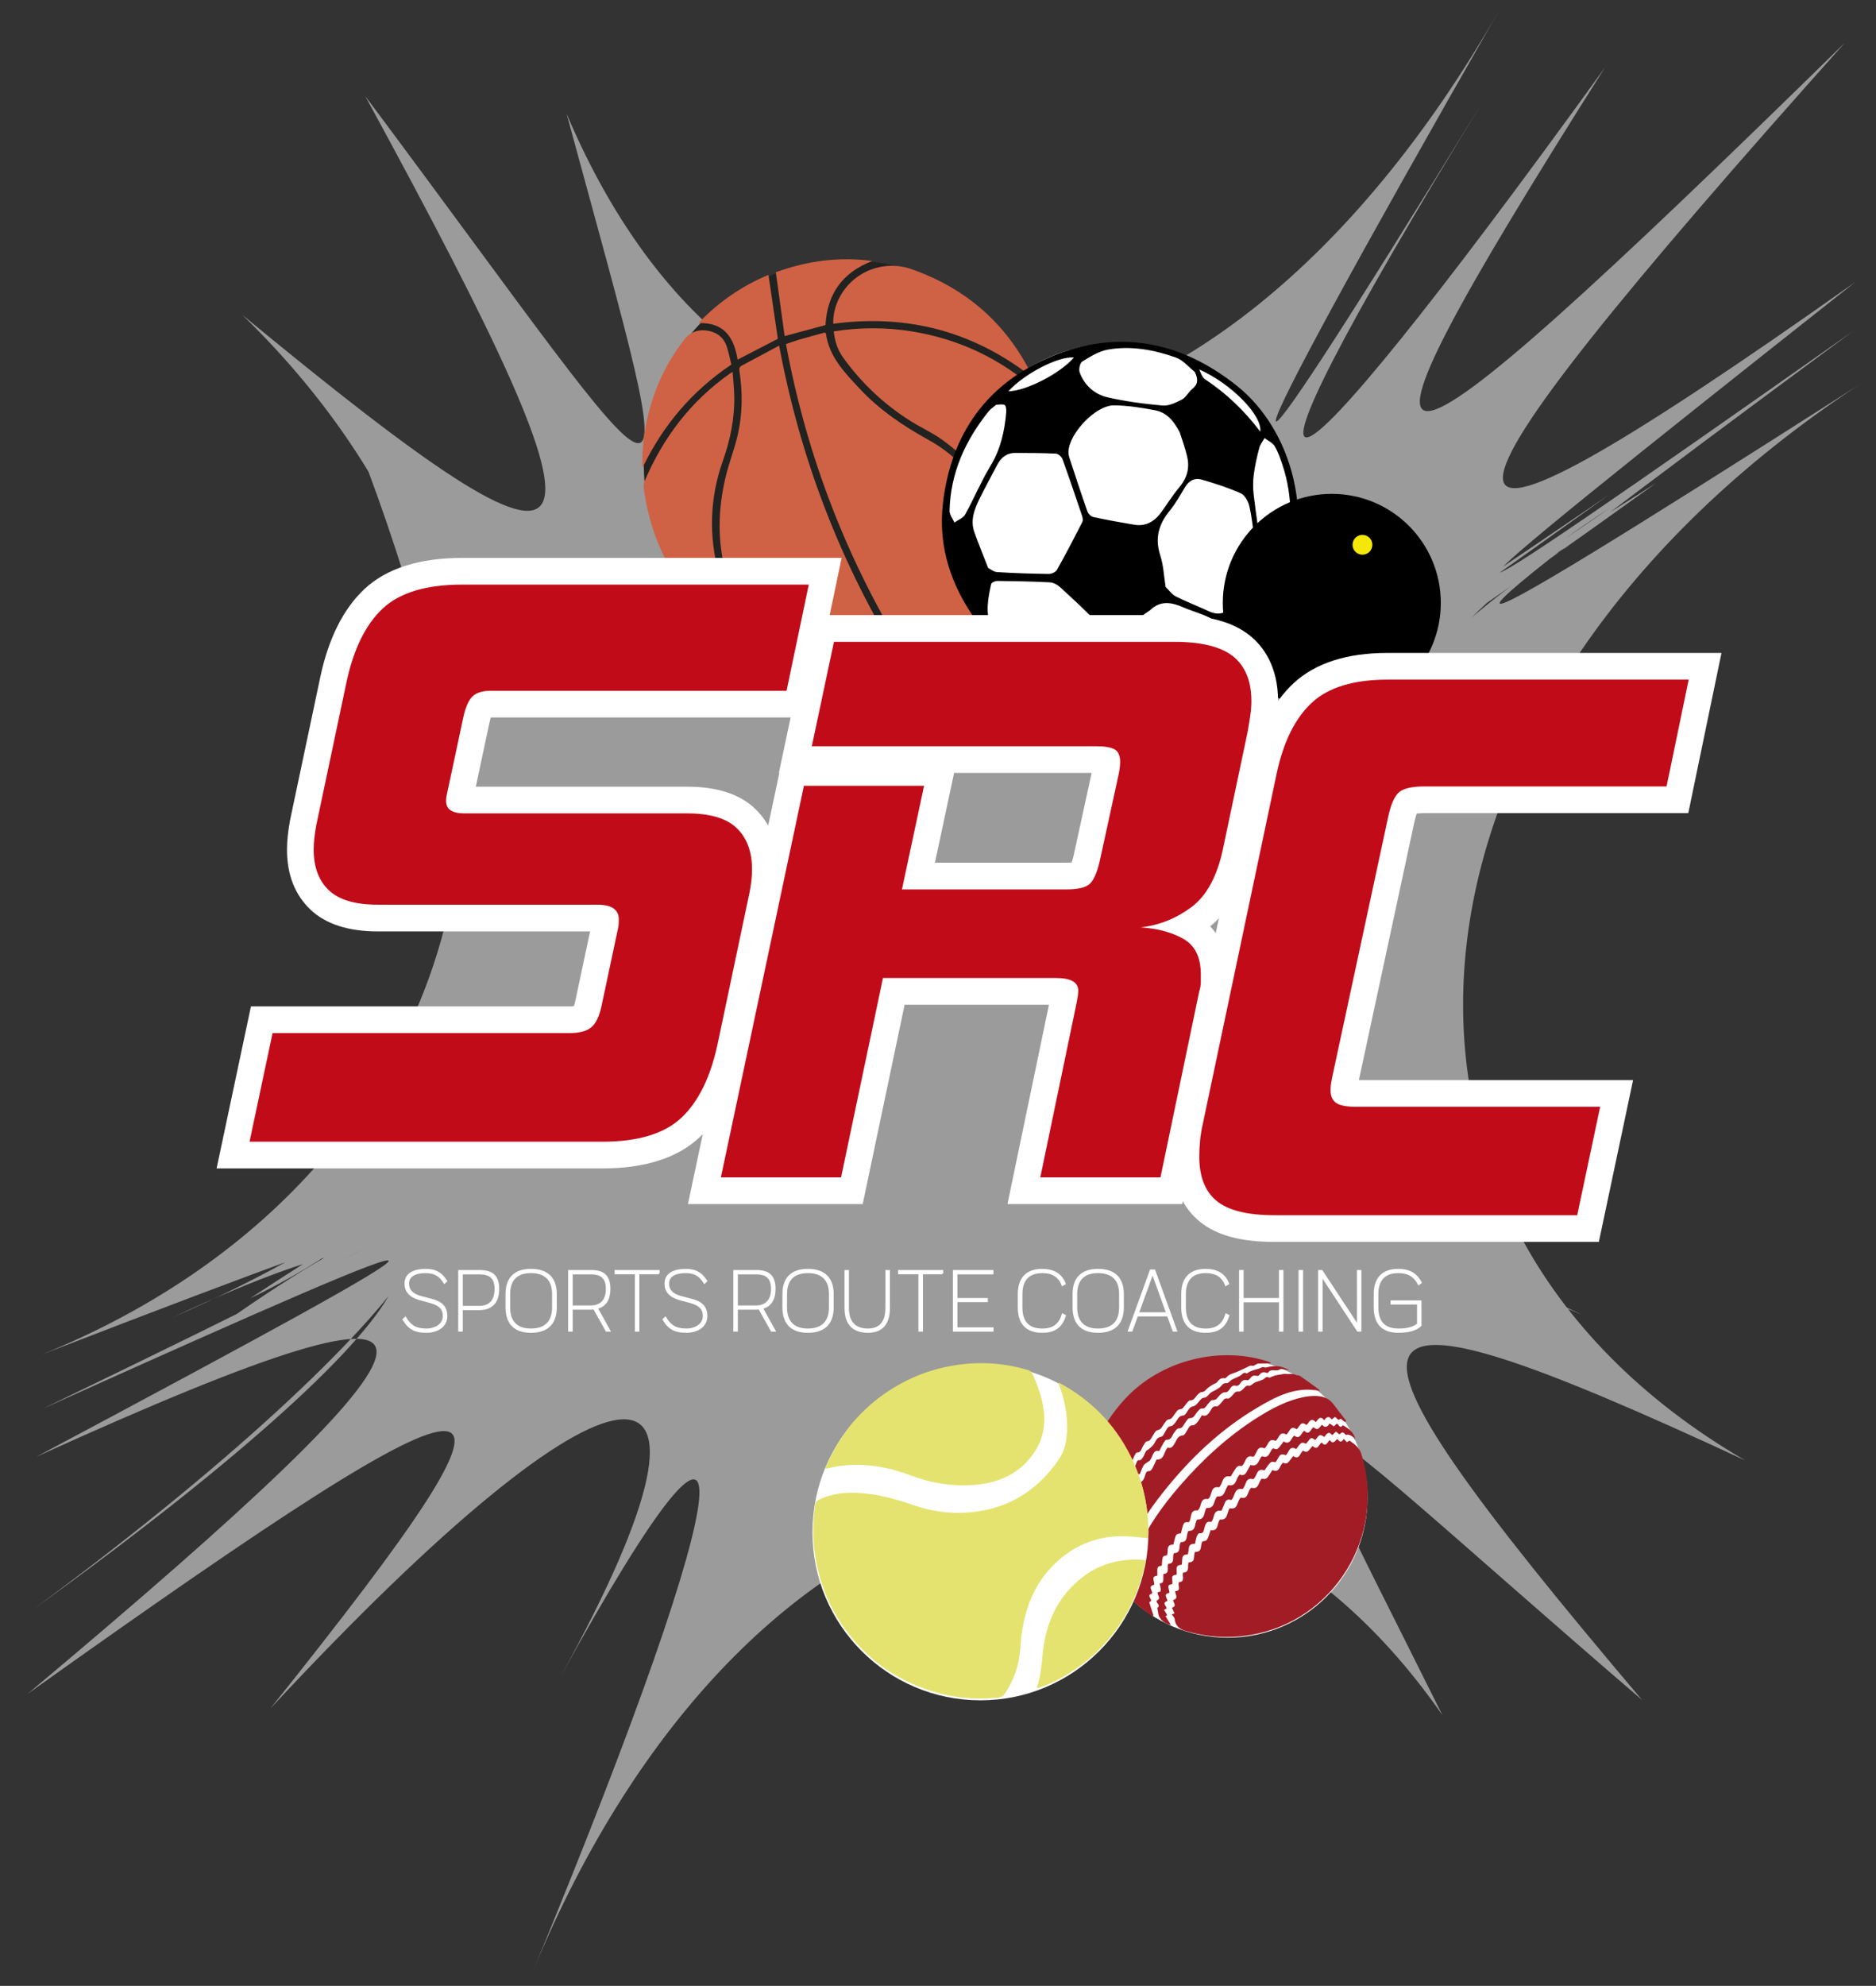
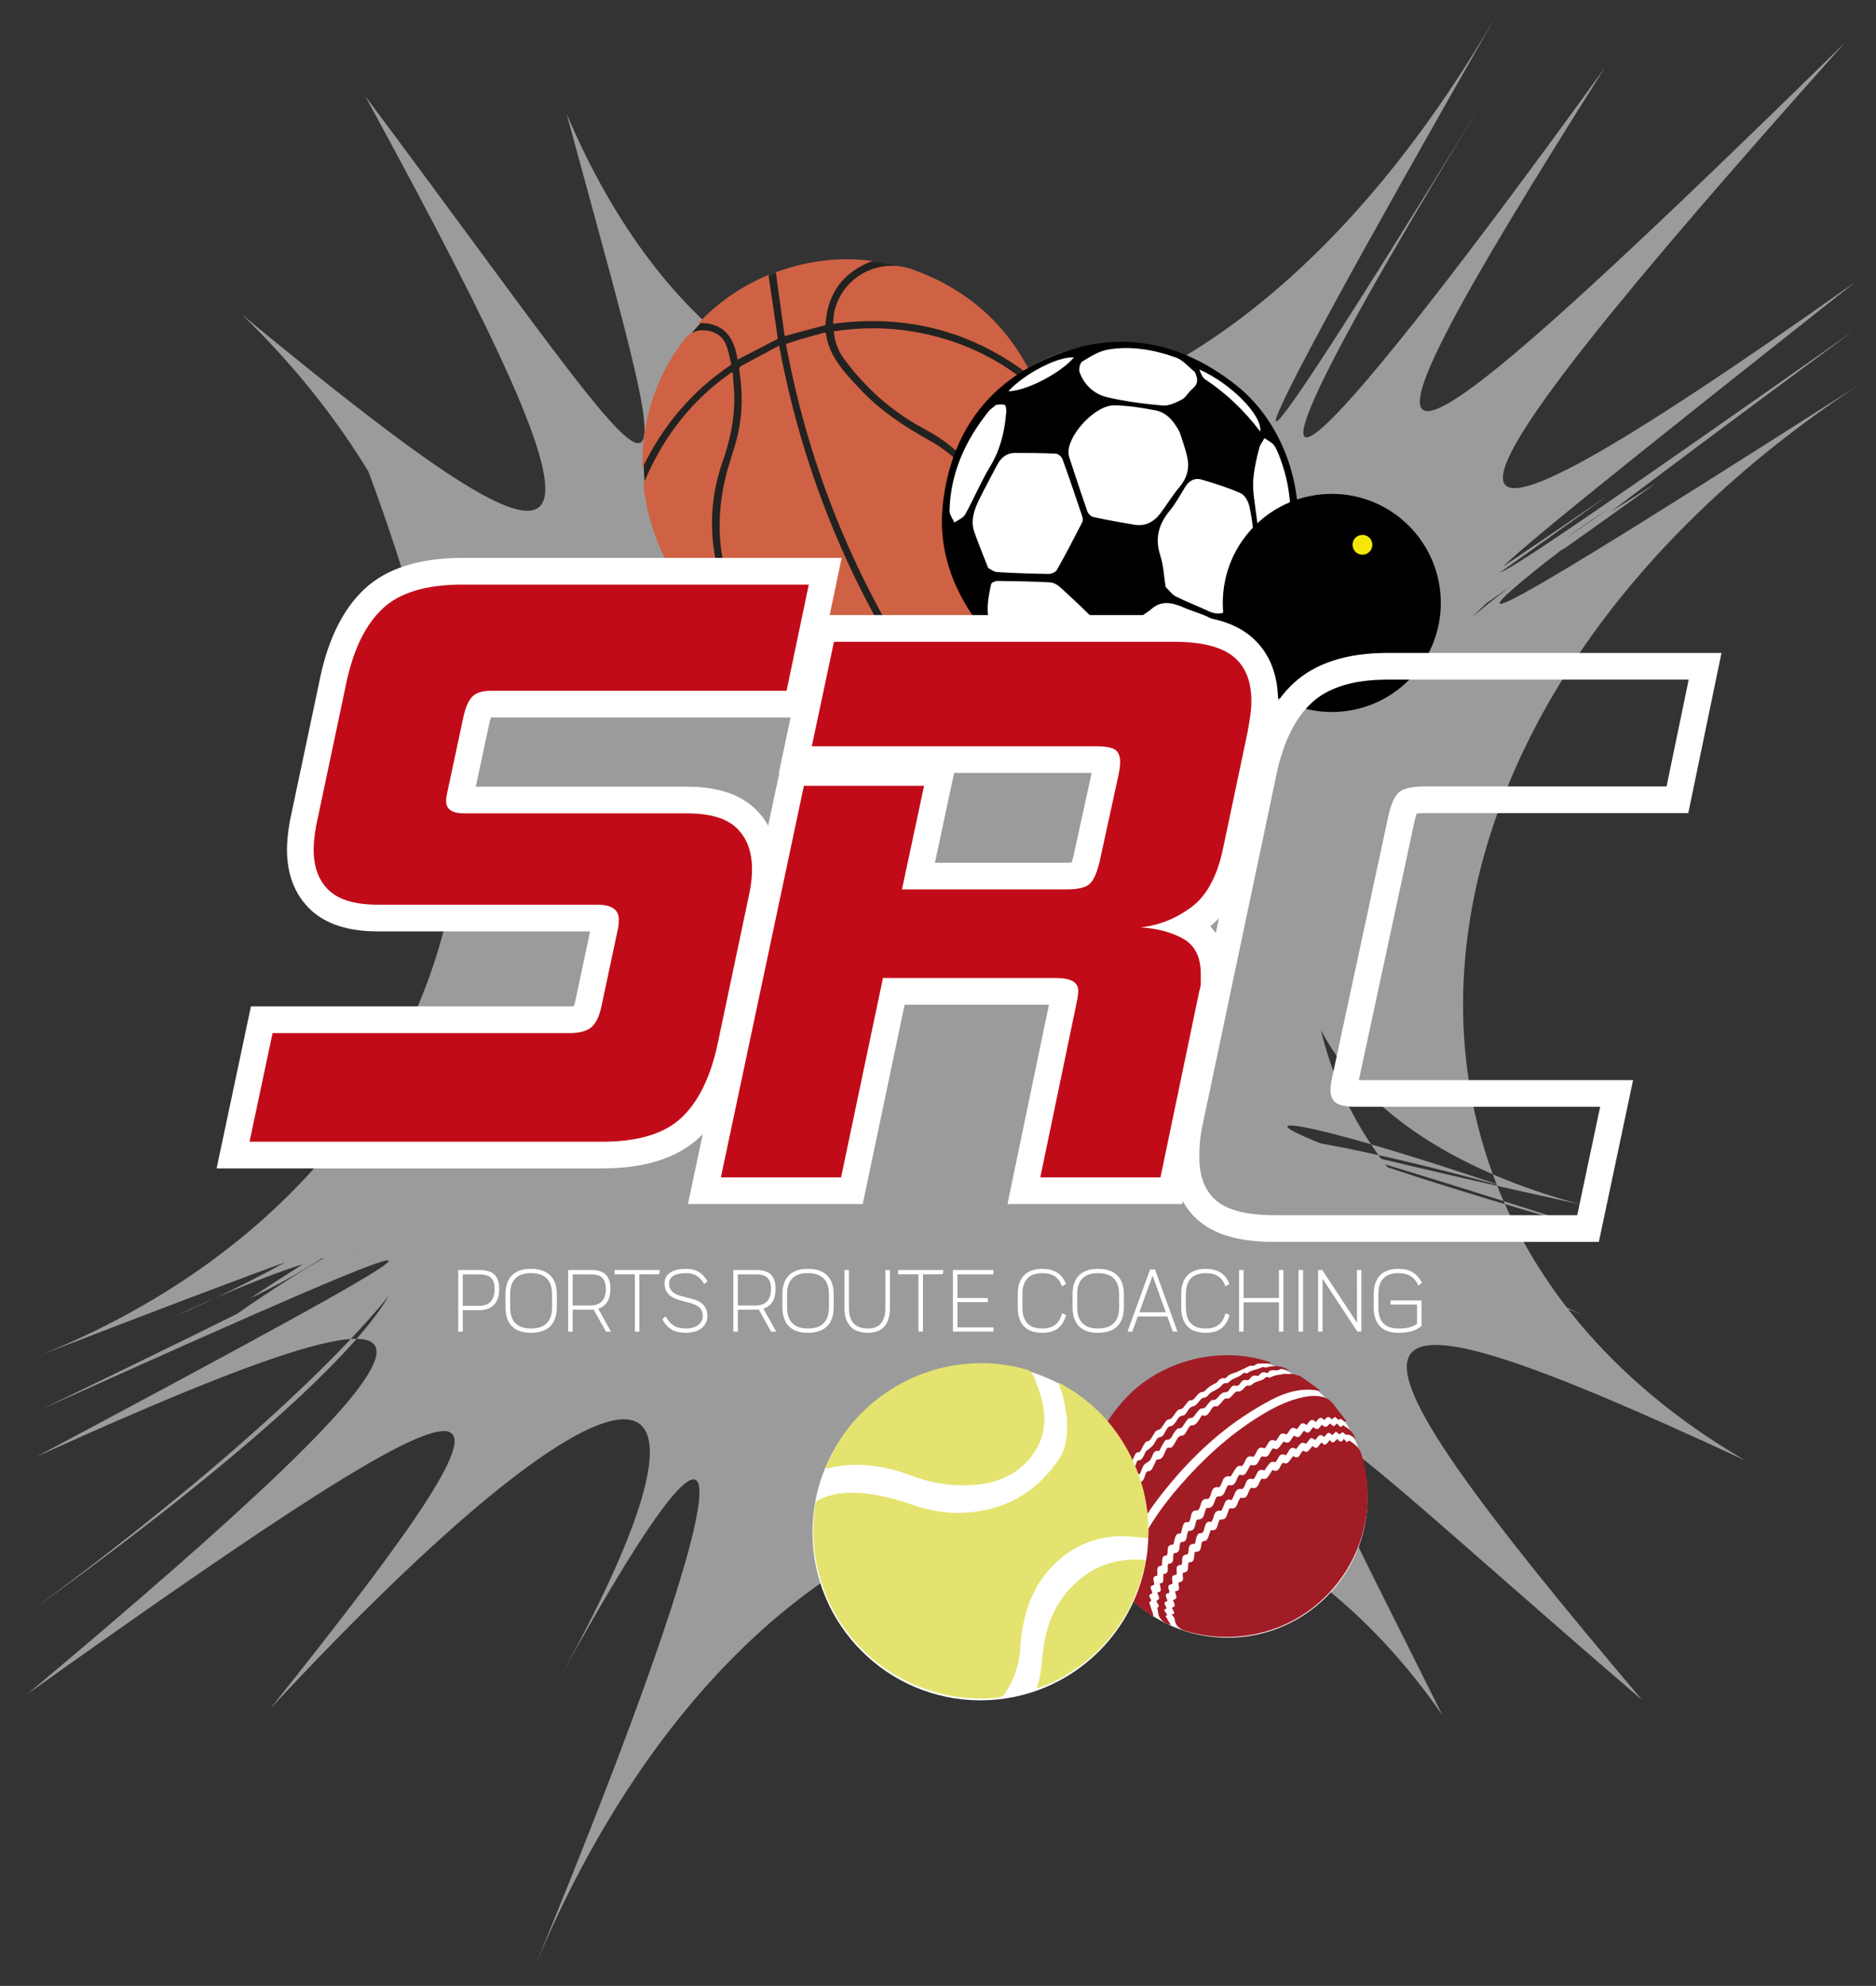
<svg xmlns="http://www.w3.org/2000/svg" version="1.1" id="Layer_1" x="0px" y="0px" width="536.158px" height="567.231px" viewBox="0 0 536.158 567.231" enable-background="new 0 0 536.158 567.231" xml:space="preserve">
  <rect x="0" y="0" width="536.158" height="567.231" fill="#333333" stroke="none" />
  <g>
    <path fill="#9B9B9B" d="M530.285,80.519c-137.432,97.162-130.225,73.979-2.999-68.333   c-141.501,138.518-152.52,139.664-68.621,7.128c-98.785,136.721-115.623,141.456-34.969,9.835   c-80.654,131.621-78.383,119.047,4.717-26.115c-83.1,145.162-211.406,159.343-266.482,29.452   c35.913,132.009,36.117,120.341-57.57-5.077c76.167,139.625,70.527,149.662-35.103,62.531   c103.129,100.1,75.512,243.09-57.358,296.98c132.272-51.072,133.07-48.676,0.3,15.455c132.658-59.679,131.621-57.391-1.792,13.709   c134.522-61.067,125.419-39.432-2.529,67.742c141.954-101.104,153.093-100.435,69.383,4.187   c98.979-106.309,138.927-110.724,82.971-9.169c55.956-101.555,52.16-61.062-7.885,84.101   c60.045-145.162,185.173-180.342,259.88-73.066c-56.019-112.532-55.276-100.801,57.073-4.316   c-96.252-113.592-91.517-124.577,29.482-68.432c-119.588-69.555-103.991-217.434,32.394-307.134   c-136.027,86.78-137.002,84.505-1.549-15.44C393.925,190.02,394.758,187.557,530.285,80.519z M448.218,155.935   c-105.742,68.729-104.073,159.279,3.468,188.066c-108.086-23.651-104.101-27.694,2.6,6.934   c-110.117-31.118-111.064-41.375-24.846-12.135c-96.006-26.09-107.171-15.706-23.19,21.567   c-83.98-37.273-193.416-105.018-227.288-140.699c28.183,36.311-26.304,111.893-129.559,156.589   c98.836-46.324,82.323-4.568-39.526,83.139c121.281-89.417,147.743-146.269,57.827-84.127c91.632-44.257,93.254-63.393,3.772-4.427   c89.605-42.705,110.502-136.297,43.402-194.384c68.063,53.12,62.763,32.523-14.85-55.35   c27.676,68.587,64.205,201.048-7.425,234.899c78.65-35.012,127.247-25.395,100.931,19.977   c26.316-45.371,150.818-45.594,258.58-0.465c-102.213-46.689-106.271-156.452,7.738-230.252   c-109.527,74.71-97.498,72.378,13.451-7.284c-122.307,77.296-138.213,92.577-13.5,3.375   C348.59,217.111,314.518,236.347,448.218,155.935z" />
  </g>
  <g>
    <path fill-rule="evenodd" clip-rule="evenodd" fill="#222220" d="M267.389,80.003c29.087,13.838,41.446,48.634,27.608,77.719   c-13.838,29.088-48.635,41.445-77.719,27.607c-29.086-13.838-41.445-48.634-27.608-77.72   C203.51,78.524,238.306,66.164,267.389,80.003z" />
    <g>
      <path fill-rule="evenodd" clip-rule="evenodd" fill="#CF6244" d="M259.542,188.281c-17.308-27.808-28.951-57.739-34.91-90.011    c1.263-0.428,2.441-0.874,3.651-1.225c2.504-0.726,5.025-1.401,7.436-2.069c0.21,0.187,0.318,0.235,0.328,0.296    c0.915,6.663,5.38,11.179,9.653,15.762c5.675,6.08,12.471,10.646,19.734,14.653c8.197,4.52,14.058,11.287,17.746,19.905    c3.462,8.083,4.321,16.449,2.564,25.067c-0.133,0.651-0.42,1.356-0.854,1.845C278.8,179.336,268.473,185.759,259.542,188.281z" />
      <path fill-rule="evenodd" clip-rule="evenodd" fill="#CF6244" d="M257.54,188.941c-5.727,1.575-11.367,2.238-17.104,2.101    c-6.05-0.146-11.934-1.263-17.653-3.22c-0.514-0.175-1.047-0.475-1.421-0.862c-13.902-14.446-18.654-31.426-13.926-50.946    c0.973-4.009,2.519-7.885,3.432-11.907c1.363-5.995,1.394-12.087,0.456-18.168c-0.118-0.756,0.032-1.179,0.724-1.543    c3.461-1.822,6.897-3.688,10.625-5.687C228.725,131.138,240.267,161.071,257.54,188.941z" />
      <path fill-rule="evenodd" clip-rule="evenodd" fill="#CF6244" d="M238.278,94.643c7.557-1.173,14.965-1.186,22.37,0.019    c13.502,2.201,25.386,7.824,35.6,16.932c0.583,0.518,1.068,1.276,1.315,2.017c4.142,12.329,4.254,24.697,0.22,37.078    c-2.111,6.48-5.89,13.558-9.368,17.527c-0.008-0.371-0.039-0.65-0.016-0.922c1.441-17.482-4.908-31.424-19.124-41.681    c-2.741-1.979-5.881-3.396-8.767-5.185c-7.716-4.784-14.205-10.907-19.518-18.256C239.407,99.983,238.582,97.467,238.278,94.643z" />
      <path fill-rule="evenodd" clip-rule="evenodd" fill="#CF6244" d="M216.246,185.383c-3.156-2.037-6.472-3.865-9.44-6.143    c-13.122-10.072-20.652-23.421-22.815-39.802c-0.083-0.617-0.049-1.335,0.187-1.895c5.311-12.558,13.287-23.015,24.5-30.896    c0.143-0.098,0.295-0.181,0.7-0.427c0.173,2.415,0.433,4.672,0.477,6.938c0.122,6.389-1.159,12.528-3.283,18.54    c-3.719,10.528-4.029,21.222-1.181,32c2.045,7.74,5.684,14.671,10.814,20.817c0.127,0.148,0.221,0.324,0.329,0.487    C216.438,185.131,216.343,185.258,216.246,185.383z" />
      <path fill-rule="evenodd" clip-rule="evenodd" fill="#CF6244" d="M295.085,107.81c-16.92-13.224-35.837-18.147-56.954-15.335    c-0.037-2.893,0.663-5.528,2.054-7.984c4.113-7.266,12.721-10.292,20.351-7.607c15.604,5.492,27.1,15.517,34.405,30.35    C294.993,107.34,295.002,107.468,295.085,107.81z" />
      <path fill-rule="evenodd" clip-rule="evenodd" fill="#CF6244" d="M209.024,104.13c-11.166,7.491-19.48,17.222-25.406,29.497    c-0.124-4.215,0.203-7.997,0.895-11.749c1.691-9.144,5.301-17.445,10.994-24.822c1.783-2.312,4.184-3.078,6.947-2.567    c2.688,0.496,4.553,2.122,5.354,4.777C208.283,100.847,208.613,102.469,209.024,104.13z" />
      <path fill-rule="evenodd" clip-rule="evenodd" fill="#CF6244" d="M235.921,92.851c-3.84,1.033-7.618,2.049-11.672,3.142    c-0.83-6.014-1.672-12.095-2.52-18.229c9.058-3.288,18.159-4.486,27.582-3.218C240.866,77.772,236.423,83.854,235.921,92.851z" />
      <path fill-rule="evenodd" clip-rule="evenodd" fill="#CF6244" d="M199.603,92.287c5.842-6.091,12.412-10.603,20.027-13.776    c0.909,6.188,1.802,12.28,2.678,18.257c-3.844,1.989-7.627,3.947-11.504,5.955C209.798,96.584,207.141,92.02,199.603,92.287z" />
    </g>
  </g>
  <g>
    <path fill-rule="evenodd" clip-rule="evenodd" fill="#FFFFFF" d="M276.547,172.562c-13.123-24.71-5.168-55.564,19.545-68.688   c24.71-13.123,55.384-3.729,68.507,20.981c13.125,24.713,3.729,55.385-20.981,68.507   C318.905,206.487,289.671,197.275,276.547,172.562z" />
    <path fill-rule="evenodd" clip-rule="evenodd" d="M340.559,195.297c-2.561,0.795-5.108,1.629-7.682,2.377   c-18.771,5.461-41.418-3.431-53.472-19.833c-7.479-10.181-11.409-21.561-9.901-34.239c2.356-19.808,12.656-34.226,31.17-41.845   c18.971-7.809,36.794-4.261,52.604,8.257c22.344,17.691,25.383,57.923-0.855,78.066c-1.318,1.014-2.646,2.018-3.971,3.025   C345.82,192.503,343.189,193.9,340.559,195.297z M337.164,123.477c-1.898-3.664-4.013-5.7-6.96-6.271   c-3.898-0.754-7.884-1.39-11.837-1.425c-5.16-0.045-12.743,7.914-12.99,13.12c-0.03,0.629,0.073,1.297,0.271,1.896   c1.674,5.105,3.347,10.212,5.131,15.281c0.232,0.661,1.004,1.453,1.655,1.592c3.891,0.838,7.81,1.553,11.734,2.208   c3.292,0.55,5.763-0.91,7.654-3.488c1.752-2.39,3.308-4.941,5.215-7.196c2.156-2.548,2.991-5.383,2.299-8.529   C338.723,127.878,337.692,125.185,337.164,123.477z M282.418,162.231c0.602,0.29,1.561,1.112,2.569,1.175   c4.903,0.306,9.817,0.466,14.729,0.53c0.794,0.01,1.979-0.506,2.34-1.142c2.534-4.503,4.925-9.087,7.276-13.688   c0.25-0.49,0.076-1.312-0.123-1.903c-1.806-5.37-3.618-10.738-5.555-16.063c-0.248-0.682-1.205-1.535-1.871-1.57   c-3.883-0.193-7.775-0.204-11.664-0.203c-2.505-0.001-4.102,1.413-5.201,3.555c-1.701,3.307-3.527,6.55-5.141,9.898   c-1.389,2.877-2.457,5.915-1.319,9.146C279.6,155.209,280.924,158.386,282.418,162.231z M333.136,167.652   c1.04,0.999,1.819,2.169,2.911,2.715c3.058,1.529,6.272,2.745,9.369,4.198c2.766,1.297,4.935,0.703,6.934-1.543   c4.818-5.417,7.299-11.552,6.205-18.889c-0.479-3.205-0.763-6.456-1.506-9.6c-0.32-1.364-1.299-3.13-2.452-3.642   c-3.614-1.602-7.417-2.827-11.224-3.924c-1.936-0.559-3.582,0.337-4.686,2.164c-1.388,2.298-2.697,4.688-4.391,6.749   c-3.164,3.849-4.285,7.857-2.693,12.764C332.533,161.509,332.651,164.634,333.136,167.652z M283.3,179.177   c4.111,5.542,9.249,9.971,15.548,13.006c4.043,1.949,8.188,3.52,12.811,3.069c1.514-0.146,3.055-0.306,3.281-2.287   c0.345-3.039,0.935-6.083,0.896-9.12c-0.02-1.813-0.549-4.064-1.71-5.337c-3.481-3.819-7.349-7.294-11.158-10.8   c-0.767-0.706-1.923-1.322-2.932-1.374c-4.985-0.259-9.981-0.349-14.976-0.403c-0.612-0.006-1.683,0.456-1.776,0.871   C282.377,170.877,281.545,174.99,283.3,179.177z M328.703,174.289c-1.718,1.105-3.311,2.538-5.177,3.261   c-6.342,2.449-6.737,7.717-6.628,13.27c0.084,4.187,0.91,5.121,5.025,5.933c0.815,0.16,1.662,0.23,2.491,0.232   c7.158,0.014,13.737-2.072,19.837-5.688c2.838-1.68,5.447-8.616,4.322-11.711c-0.451-1.239-1.631-2.516-2.814-3.119   c-2.387-1.22-5.044-1.892-7.512-2.968C334.881,172.032,331.676,171.382,328.703,174.289z M341.455,106.212   c-1.77-1.393-3.336-3.356-5.346-4.074c-6.259-2.232-12.819-3.435-19.446-2.289c-2.592,0.448-5.061,2.012-7.369,3.423   c-0.661,0.405-1.046,2.229-0.728,3.099c1.372,3.719,4.266,6.267,7.995,7.121c5.142,1.176,10.42,1.881,15.681,2.337   c1.803,0.155,3.842-0.823,5.547-1.713c1.161-0.608,1.83-2.094,2.899-2.958C342.454,109.733,342.478,108.313,341.455,106.212z    M360.933,161.932c1.367,0.455,2.83,1.4,4.144,1.227c0.993-0.132,2.412-1.592,2.589-2.638c1.567-9.311,1.917-18.619-1.144-27.748   c-0.617-1.843-1.257-3.729-2.249-5.375c-0.591-0.978-1.894-1.526-2.874-2.268c-0.521,0.952-1.258,1.848-1.521,2.867   c-0.651,2.509-1.231,5.055-1.561,7.622c-0.244,1.886-0.239,3.852-0.011,5.74c0.709,5.863,1.581,11.706,2.373,17.56   C360.791,159.724,360.819,160.54,360.933,161.932z M284.715,115.622c-0.874,0.738-1.621,1.188-2.133,1.825   c-6.685,8.316-10.946,17.617-11.205,28.442c-0.026,1.11,0.905,2.243,1.393,3.365c1.048-0.752,2.51-1.278,3.072-2.3   c2.515-4.54,4.506-9.382,7.193-13.809c2.897-4.774,4.075-9.905,4.537-15.312c0.062-0.732-0.036-1.958-0.441-2.151   C286.407,115.34,285.395,115.612,284.715,115.622z M288.196,111.753c5.118-0.047,14.935-5.192,18.735-9.645   C302.596,101.69,292.874,106.621,288.196,111.753z M360.188,123.287c0.596-4.732-8.429-13.76-17.419-17.758   c0.411,1.051,0.827,2.268,1.679,2.831C350.424,112.327,355.557,117.173,360.188,123.287z" />
  </g>
  <g>
-     <path fill="#FFFFFF" stroke="#FFFFFF" stroke-width="0.5" stroke-miterlimit="10" d="M115.294,376.875l0.567-0.516   c1.29,2.192,2.785,3.353,5.957,3.353c2.708,0,4.977-1.418,4.977-3.816c0-2.115-1.135-3.198-3.739-3.945l-3.095-0.825   c-2.836-0.825-4.1-2.296-4.1-4.513c0-2.889,2.708-3.946,5.776-3.946c2.424,0,4.307,0.671,5.931,3.224l-0.542,0.516   c-1.341-2.114-2.811-3.017-5.39-3.017c-3.172,0-4.977,1.135-4.977,3.224c0,1.959,1.187,3.12,3.533,3.79l3.172,0.825   c2.579,0.671,4.229,1.883,4.229,4.668c0,3.172-2.94,4.538-5.75,4.538C118.802,380.434,116.919,379.635,115.294,376.875z" />
    <path fill="#FFFFFF" stroke="#FFFFFF" stroke-width="0.5" stroke-miterlimit="10" d="M142.426,368.159   c0,3.61-1.728,5.802-5.441,5.802h-4.977v6.138h-0.799v-17.097h5.776C140.724,363.002,142.426,364.497,142.426,368.159z    M141.601,368.185c0-3.326-1.65-4.436-4.642-4.436h-4.951v9.49h4.951C139.951,373.239,141.601,371.485,141.601,368.185z" />
    <path fill="#FFFFFF" stroke="#FFFFFF" stroke-width="0.5" stroke-miterlimit="10" d="M144.725,373.394v-3.739   c0-5.338,3.25-6.988,7.014-6.988c3.842,0,7.143,1.65,7.143,6.988v3.739c0,5.416-3.301,7.04-7.143,7.04   C147.974,380.434,144.725,378.81,144.725,373.394z M158.031,373.394v-3.739c0-4.203-2.244-6.266-6.292-6.266   c-3.971,0-6.189,2.062-6.189,6.266v3.739c0,4.255,2.218,6.318,6.189,6.318C155.787,379.712,158.031,377.648,158.031,373.394z" />
    <path fill="#FFFFFF" stroke="#FFFFFF" stroke-width="0.5" stroke-miterlimit="10" d="M170.594,373.626l3.61,6.473h-0.877   l-3.533-6.318c-0.335,0.026-0.696,0.052-1.058,0.052h-5.312v6.267h-0.8v-17.097h6.344c3.559,0,5.235,1.495,5.235,5.157   C174.204,371.073,173.069,373.007,170.594,373.626z M168.736,373.136c2.992,0,4.668-1.728,4.668-4.951   c0-3.326-1.676-4.436-4.461-4.436h-5.519v9.387H168.736z" />
    <path fill="#FFFFFF" stroke="#FFFFFF" stroke-width="0.5" stroke-miterlimit="10" d="M188.287,363.724h-5.802v16.375h-0.8v-16.375   h-5.802v-0.722h12.403V363.724z" />
    <path fill="#FFFFFF" stroke="#FFFFFF" stroke-width="0.5" stroke-miterlimit="10" d="M189.606,376.875l0.567-0.516   c1.289,2.192,2.784,3.353,5.956,3.353c2.708,0,4.978-1.418,4.978-3.816c0-2.115-1.135-3.198-3.739-3.945l-3.095-0.825   c-2.837-0.825-4.1-2.296-4.1-4.513c0-2.889,2.707-3.946,5.776-3.946c2.424,0,4.306,0.671,5.931,3.224l-0.542,0.516   c-1.341-2.114-2.811-3.017-5.389-3.017c-3.172,0-4.978,1.135-4.978,3.224c0,1.959,1.187,3.12,3.533,3.79l3.172,0.825   c2.578,0.671,4.229,1.883,4.229,4.668c0,3.172-2.939,4.538-5.75,4.538C193.113,380.434,191.23,379.635,189.606,376.875z" />
    <path fill="#FFFFFF" stroke="#FFFFFF" stroke-width="0.5" stroke-miterlimit="10" d="M217.797,373.626l3.61,6.473h-0.877   l-3.533-6.318c-0.335,0.026-0.696,0.052-1.058,0.052h-5.312v6.267h-0.8v-17.097h6.344c3.559,0,5.235,1.495,5.235,5.157   C221.407,371.073,220.272,373.007,217.797,373.626z M215.939,373.136c2.992,0,4.668-1.728,4.668-4.951   c0-3.326-1.676-4.436-4.461-4.436h-5.519v9.387H215.939z" />
    <path fill="#FFFFFF" stroke="#FFFFFF" stroke-width="0.5" stroke-miterlimit="10" d="M223.86,373.394v-3.739   c0-5.338,3.249-6.988,7.015-6.988c3.842,0,7.143,1.65,7.143,6.988v3.739c0,5.416-3.301,7.04-7.143,7.04   C227.109,380.434,223.86,378.81,223.86,373.394z M237.167,373.394v-3.739c0-4.203-2.244-6.266-6.292-6.266   c-3.972,0-6.189,2.062-6.189,6.266v3.739c0,4.255,2.218,6.318,6.189,6.318C234.923,379.712,237.167,377.648,237.167,373.394z" />
    <path fill="#FFFFFF" stroke="#FFFFFF" stroke-width="0.5" stroke-miterlimit="10" d="M241.606,373.601v-10.599h0.773v10.599   c0,4.151,2.037,6.111,5.673,6.111c3.353,0,5.235-1.96,5.235-6.111v-10.599h0.799v10.599c0,5.261-2.759,6.833-6.034,6.833   C244.571,380.434,241.606,378.861,241.606,373.601z" />
    <path fill="#FFFFFF" stroke="#FFFFFF" stroke-width="0.5" stroke-miterlimit="10" d="M269.331,363.724h-5.802v16.375h-0.8v-16.375   h-5.802v-0.722h12.403V363.724z" />
    <path fill="#FFFFFF" stroke="#FFFFFF" stroke-width="0.5" stroke-miterlimit="10" d="M283.698,379.377v0.722h-11.114v-17.097   h11.088v0.747h-10.289v7.247h8.69v0.67h-8.69v7.711H283.698z" />
    <path fill="#FFFFFF" stroke="#FFFFFF" stroke-width="0.5" stroke-miterlimit="10" d="M297.86,380.434   c-3.661,0-6.73-1.624-6.73-7.04v-3.739c0-5.338,3.146-6.988,6.73-6.988c2.837,0,5.312,1.006,6.473,3.997l-0.696,0.387   c-0.902-2.449-2.785-3.661-5.75-3.661c-3.816,0-5.932,2.062-5.932,6.266v3.766c0,4.255,2.063,6.292,5.905,6.292   c3.301,0,5.003-1.496,5.854-4.281l0.671,0.336C303.302,379.325,301.007,380.434,297.86,380.434z" />
    <path fill="#FFFFFF" stroke="#FFFFFF" stroke-width="0.5" stroke-miterlimit="10" d="M306.786,373.394v-3.739   c0-5.338,3.249-6.988,7.015-6.988c3.842,0,7.143,1.65,7.143,6.988v3.739c0,5.416-3.301,7.04-7.143,7.04   C310.035,380.434,306.786,378.81,306.786,373.394z M320.093,373.394v-3.739c0-4.203-2.244-6.266-6.292-6.266   c-3.972,0-6.189,2.062-6.189,6.266v3.739c0,4.255,2.218,6.318,6.189,6.318C317.849,379.712,320.093,377.648,320.093,373.394z" />
    <path fill="#FFFFFF" stroke="#FFFFFF" stroke-width="0.5" stroke-miterlimit="10" d="M333.79,375.767h-8.794l-1.573,4.332h-0.825   l6.267-17.252h1.058l6.24,17.252h-0.8L333.79,375.767z M333.532,375.07l-4.126-11.45l-4.152,11.45H333.532z" />
    <path fill="#FFFFFF" stroke="#FFFFFF" stroke-width="0.5" stroke-miterlimit="10" d="M344.572,380.434   c-3.661,0-6.73-1.624-6.73-7.04v-3.739c0-5.338,3.146-6.988,6.73-6.988c2.837,0,5.312,1.006,6.473,3.997l-0.696,0.387   c-0.902-2.449-2.785-3.661-5.75-3.661c-3.817,0-5.932,2.062-5.932,6.266v3.766c0,4.255,2.063,6.292,5.905,6.292   c3.301,0,5.003-1.496,5.854-4.281l0.671,0.336C350.014,379.325,347.719,380.434,344.572,380.434z" />
    <path fill="#FFFFFF" stroke="#FFFFFF" stroke-width="0.5" stroke-miterlimit="10" d="M366.547,363.002v17.097h-0.774v-8.381   h-10.599v8.381h-0.799v-17.097h0.799v7.994h10.599v-7.994H366.547z" />
    <path fill="#FFFFFF" stroke="#FFFFFF" stroke-width="0.5" stroke-miterlimit="10" d="M371.373,363.002h0.799v17.097h-0.799V363.002   z" />
    <path fill="#FFFFFF" stroke="#FFFFFF" stroke-width="0.5" stroke-miterlimit="10" d="M388.832,363.002v17.097h-0.774   l-10.314-15.704v15.704h-0.773v-17.097h0.799l10.315,15.679l-0.026-15.679H388.832z" />
    <path fill="#FFFFFF" stroke="#FFFFFF" stroke-width="0.5" stroke-miterlimit="10" d="M397.655,371.692h8.354v6.91   c-1.393,1.29-3.584,1.831-6.317,1.831c-3.765,0-6.834-1.624-6.834-7.04v-3.739c0-5.338,3.146-6.988,6.757-6.988   c2.836,0,5.002,0.954,6.473,3.662l-0.619,0.49c-1.109-2.244-2.889-3.43-5.854-3.43c-3.816,0-5.932,2.062-5.932,6.266v3.766   c0,4.255,2.037,6.292,6.061,6.292c2.836,0,4.332-0.619,5.492-1.47v-5.88h-7.581V371.692z" />
  </g>
  <g>
    <circle fill-rule="evenodd" clip-rule="evenodd" fill="#FFFFFF" cx="350.861" cy="427.797" r="39.969" />
    <path fill-rule="evenodd" clip-rule="evenodd" fill="#A21C26" d="M334.879,461.125c0.234-0.086,0.461-0.17,0.801-0.292   c-0.258-0.561-0.491-1.065-0.746-1.621c1.5-0.466,0.446-1.359,0.313-2.188c1.737-0.449,0.594-1.614,0.614-2.54   c1.999-0.139,0.609-1.679,1.073-2.554c1.913-0.163,0.802-1.76,1.17-2.741c2.077-0.098,1.168-1.855,1.593-2.934   c2.24,0.011,1.202-2.004,1.888-3.007c2.251,0.12,1.295-2.023,2.123-3.014c1.285-0.122,1.285-0.122,2.284-3.156   c2.408,0.332,1.718-2.007,2.703-3.085c2.314,0.29,1.846-2.017,2.77-3.204c2.485,0.566,1.936-2.029,3.184-3.039   c2.26,0.624,1.782-1.927,2.982-2.819c2.189,0.666,1.975-1.661,2.989-2.591c1.343,0.233,1.343,0.233,3.026-2.46   c2.169,0.988,1.993-1.432,3.068-2.094c1.117,0.458,1.117,0.458,2.871-1.896c1.891,1.256,1.9-0.985,2.86-1.536   c1.107,0.572,1.107,0.572,2.683-1.36c1.5,1.487,1.746-0.473,2.611-0.977c1.216,1.494,1.593-0.127,2.329-0.704   c0.853,1.35,1.447,0.31,2.146-0.328c0.594,0.896,1.229,1.13,1.822-0.021c0.34,0.369,0.588,0.643,0.887,0.971   c0.293-0.189,0.564-0.366,0.738-0.475c1.438,1.02,2.802,1.896,3.4,3.812c7.299,23.252-7.852,47.901-31.886,51.758   c-6.249,1.004-12.389,0.584-18.443-1.225c-1.711-0.51-2.842-1.498-3.03-3.409C335.659,461.964,335.184,461.574,334.879,461.125z" />
    <path fill-rule="evenodd" clip-rule="evenodd" fill="#A21C26" d="M323.023,417.735c-0.407,0.398-0.896,0.741-1.203,1.203   c-0.561,0.83-0.395,2.073-1.769,2.479c-0.428,0.128-0.558,1.252-0.836,1.914c-0.171,0.404-0.178,0.806-0.854,0.971   c-0.414,0.102-0.628,1.09-0.891,1.701c-0.218,0.504-0.033,1.161-0.944,1.335c-0.314,0.061-0.408,1.129-0.666,1.71   c-0.172,0.384-0.455,0.719-0.694,1.069c-0.063,0.09-0.188,0.148-0.217,0.244c-0.409,1.258-0.827,2.513-1.192,3.782   c-0.347,1.205-0.65,2.421-0.939,3.639c-0.074,0.316-0.021,0.66-0.035,0.989c-0.019,0.425-0.043,0.847-0.263,1.244   c-4.409-14.998-1.806-28.521,8.792-40.208c10.293-11.351,27.667-15.699,41.941-10.627c-0.146,0.104-0.247,0.235-0.349,0.239   c-1.097,0.023-2.197,0.004-3.29,0.053c-0.275,0.012-0.543,0.233-0.816,0.351c-0.26,0.113-0.56,0.356-0.775,0.297   c-0.802-0.214-1.289,0.258-1.947,0.544c-1.083,0.475-2.152,1.06-3.186,1.431c-0.889,0.32-1.686,0.48-2.291,1.256   c-0.143,0.181-0.462,0.373-0.653,0.333c-1.069-0.215-1.581,0.459-2.167,1.153c-0.263,0.311-0.78,0.393-1.149,0.63   c-0.606,0.396-1.251,0.765-1.75,1.272c-0.427,0.436-0.694,0.837-1.447,0.877c-0.508,0.026-1.062,0.628-1.454,1.094   c-0.504,0.602-0.8,1.258-1.82,1.27c-0.457,0.004-0.951,0.768-1.348,1.254c-0.477,0.588-0.711,1.259-1.734,1.341   c-0.547,0.042-1.061,0.97-1.516,1.556c-0.443,0.572-0.659,1.205-1.637,1.312c-0.544,0.062-1.032,0.993-1.463,1.594   c-0.447,0.621-0.661,1.29-1.668,1.47c-0.572,0.102-1.018,1.113-1.445,1.766c-0.402,0.608-0.543,1.323-1.557,1.411   c-0.426,0.038-0.81,0.906-1.152,1.437c-0.455,0.709-0.49,1.78-1.733,1.778c-0.209-0.001-0.47,0.469-0.614,0.766   c-0.354,0.717-0.65,1.462-0.971,2.194C323.223,417.819,323.122,417.776,323.023,417.735z" />
    <path fill-rule="evenodd" clip-rule="evenodd" fill="#A21C26" d="M329.29,455.135c-1.701,0.485-0.178,1.372-0.314,2.156   c-0.114,0.087-0.522,0.292-0.499,0.387c0.234,0.899,0.542,1.78,0.829,2.668c0.113,0.344,0.231,0.686,0.347,1.028   c-0.126,0.092-0.25,0.184-0.373,0.278c-1.902-1.509-3.943-2.878-5.643-4.59c-0.762-0.765-1.063-2.189-1.179-3.354   c-0.378-3.885,0.937-7.445,2.501-10.902c3.074-6.793,7.353-12.805,12.221-18.406c6.535-7.521,13.809-14.228,22.268-19.559   c4.047-2.551,8.253-4.777,12.988-5.772c1.147-0.244,2.345-0.367,3.515-0.347c2.002,0.034,3.828,0.581,5.109,2.31   c1.196,1.611,2.446,3.185,3.673,4.775c-0.113,0.127-0.222,0.254-0.334,0.379c-0.361-0.285-0.721-0.573-1.19-0.944   c-0.168,0.08-0.418,0.198-0.689,0.326c-0.296-0.265-0.606-0.542-0.972-0.871c-0.307,0.236-0.593,0.458-0.95,0.732   c-0.753-1.045-1.462-0.79-2.124,0.24c-1.116-1.397-1.733-0.382-2.404,0.538c-1.446-1.531-1.899,0.08-2.68,0.829   c-1.668-1.389-1.944,0.526-2.812,1.199c-1.857-1.298-1.98,0.847-2.946,1.509c-1.965-1.103-2.063,1.021-3.045,1.826   c-2.115-0.999-2.089,1.283-3.182,2.129c-2.271-0.963-2.101,1.545-3.218,2.42c-2.427-0.829-2.061,1.826-3.337,2.641   c-1.214-0.193-1.214-0.193-3.132,2.979c-2.612-0.57-2.099,2.085-3.335,3.089c-2.615-0.5-1.814,2.412-3.102,3.335   c-2.611-0.371-1.656,2.338-3.021,3.267c-2.39-0.272-1.514,2.277-2.522,3.366c-1.407-0.132-1.475-0.04-2.236,3.177   c-1.447,0.143-1.447,0.143-2.149,3.21c-2.335-0.045-1.285,1.998-1.857,3.07c-1.284,0.205-1.284,0.205-1.457,2.943   c-1.336,0.248-1.336,0.248-1.269,2.855c-2.075,0.236-0.611,1.727-0.956,2.63C327.933,453.09,329.439,454.298,329.29,455.135z" />
    <path fill-rule="evenodd" clip-rule="evenodd" fill="#A21C26" d="M343.495,404.226c1.453,0.548,1.954-0.548,2.559-1.48   c0.379-0.584,0.603-1.203,1.632-1.026c0.432,0.074,1.078-0.784,1.543-1.298c0.463-0.513,0.676-1.163,1.682-0.957   c0.416,0.086,1.098-0.66,1.512-1.147c0.452-0.528,0.729-0.983,1.613-0.852c0.45,0.067,1.082-0.544,1.502-0.976   c0.43-0.442,0.662-0.862,1.479-0.695c0.438,0.091,1.014-0.596,1.559-0.876c0.376-0.196,0.811-0.295,1.213-0.45   c0.495-0.191,1.07-0.294,1.447-0.623c0.433-0.376,0.758-0.721,1.357-0.414c0.098,0.048,0.253,0.09,0.334,0.047   c0.984-0.523,2.011-0.763,3.136-0.888c0.483-0.052,0.904-0.261,1.495-0.164c0.869,0.138,1.784-0.232,2.67,0.248   c0.385,0.213,0.968,0.094,1.319,0.333c1.729,1.179,3.417,2.424,5.109,3.657c0.205,0.148,0.356,0.37,0.603,0.63   c-6.916-1.436-12.565,1.589-18.037,4.837c-10.592,6.29-19.35,14.687-26.955,24.307c-3.983,5.038-7.544,10.367-9.874,16.393   c-0.804,2.081-1.393,4.285-1.742,6.486c-0.257,1.641,0.033,3.367,0.083,5.197c-1.45-2.012-3.122-3.968-4.342-6.172   c-0.616-1.11-0.515-2.669-0.552-4.032c-0.021-0.824,0.316-1.658,0.523-2.647c1.093-0.448,0.122-1.633,0.47-2.506   c0.195-0.11,0.664-0.286,0.645-0.378c-0.316-1.789,1.542-2.81,1.554-4.483c0.005-0.493-0.021-1.162,0.87-1.124   c0.147,0.007,0.376-0.526,0.467-0.839c0.207-0.691,0.345-1.404,0.512-2.108c1.963-0.287,1.32-2.156,2.023-3.284   c2.011-0.197,1.52-2.229,2.507-3.143c0.436-0.344,0.962-0.615,1.278-1.045c0.327-0.445,0.465-1.035,0.655-1.576   c0.192-0.549,0.323-1.044,1.126-0.985c0.275,0.021,0.687-0.443,0.872-0.779c0.44-0.798,0.784-1.65,1.188-2.52   c2.346,0.119,2.017-2.259,3.198-3.426c1.176,0.42,1.594-0.562,2.103-1.409c0.53-0.89,0.753-1.927,2.214-2.057   c0.593-0.052,1.104-1.324,1.6-2.075c0.319-0.49,0.527-0.881,1.29-0.819c0.412,0.03,0.955-0.514,1.292-0.919   C342.707,405.609,343.058,404.919,343.495,404.226z" />
    <path fill-rule="evenodd" clip-rule="evenodd" fill="#A21C26" d="M387.362,411.174c-0.768-1.055-2.027-1.656-2.702-1.29   c-0.918-0.955-0.918-0.955-1.86-0.181c-0.306-0.248-0.619-0.503-0.981-0.798c-0.361,0.343-0.686,0.651-1.082,1.027   c-1.06-1.394-1.637-0.23-2.262,0.5c-1.27-0.809-1.27-0.809-2.551,0.861c-1.472-0.839-1.018-0.876-2.65,1.082   c-1.312-0.527-1.312-0.527-2.836,1.525c-1.996-1.192-2.02,1.04-2.992,1.747c-2.099-0.978-1.98,1.331-3.024,2.021   c-1.202-0.326-1.202-0.326-3.054,2.329c-2.365-0.828-2.021,1.668-3.194,2.507c-2.354-0.703-1.938,1.866-3.07,2.804   c-2.412-0.428-2.075,2.014-3.175,3.152c-0.799-0.278-1.529-0.188-1.891,0.856c-0.259,0.746-0.618,1.458-0.937,2.192   c-2.578-0.375-1.872,2.126-2.934,3.192c-1.366-0.37-1.659,0.655-1.937,1.695c-0.208,0.777-0.229,1.687-1.478,1.556   c-0.211-0.021-0.591,0.545-0.718,0.9c-0.241,0.675-0.358,1.397-0.534,2.139c-2.411-0.203-1.436,1.905-2.103,3.01   c-2.147-0.012-1.266,1.812-1.709,2.979c-2.175-0.021-1.121,1.753-1.455,2.831c-2.149,0.058-0.779,1.757-1.261,2.681   c-1.955,0.194-0.579,1.556-0.811,2.486c-1.78,0.318-0.594,1.439-0.5,2.321c-1.746,0.497-0.248,1.37-0.253,2.159   c-0.178,0.081-0.396,0.184-0.736,0.34c0.316,0.522,0.603,1,0.926,1.532c-0.148,0.082-0.314,0.176-0.491,0.275   c0.519,0.868,1.032,1.726,1.504,2.509c-1.501-0.174-3.269-1.597-3.536-2.965c-0.117-0.592-0.201-1.194-0.322-1.925   c1.081-0.585-0.257-1.269-0.242-1.999c1.558-0.629,0.178-1.604,0.307-2.42c1.095-0.197,1.108-0.258,0.612-2.534   c1.078-0.164,1.078-0.164,1.052-2.665c1.997-0.214,0.943-1.89,1.389-2.939c2.174-0.091,0.979-2.064,1.667-3.04   c2.243-0.053,1.142-2.16,1.971-3.162c2.251,0.052,1.32-2.196,2.188-3.204c2.325,0.086,1.571-2.184,2.463-3.247   c2.376,0.132,1.814-2.176,2.689-3.32c2.478,0.272,1.927-2.251,3.026-3.276c2.41,0.272,2.092-2.158,3.196-3.227   c2.443,0.53,2.043-2.035,3.263-3.008c0.751,0.337,1.442,0.176,1.903-0.689c0.374-0.701,0.783-1.385,1.168-2.064   c2.32,0.711,2.212-1.605,3.29-2.497c2.187,0.868,2.056-1.522,3.183-2.263c1.185,0.492,1.185,0.492,2.975-1.944   c1.852,1.118,2.07-0.837,3.009-1.674c1.735,1.274,1.943-0.701,2.88-1.396c1.496,1.506,1.803-0.462,2.615-0.987   c1.189,0.785,1.189,0.785,2.468-0.742c0.881,1.076,1.591,0.598,2.202-0.352c0.414,0.304,0.771,0.563,1.156,0.845   c0.328-0.293,0.613-0.541,0.921-0.813c0.561,0.365,0.945,1.62,1.642,0.464C385.53,408.038,386.987,409.159,387.362,411.174z" />
    <path fill-rule="evenodd" clip-rule="evenodd" fill="#A21C26" d="M331.289,414.489c-0.891-0.304-1.416,0.148-1.772,0.921   c-0.256,0.554-0.466,1.142-0.801,1.64c-0.206,0.308-0.622,0.462-0.931,0.702c-0.339,0.265-0.775,0.489-0.965,0.843   c-0.42,0.763-0.704,1.596-1.061,2.438c-2.23,0.006-1.567,2.211-2.512,3.283c-2.008,0.145-1.301,2.109-2.073,3.177   c-1.911,0.24-1.155,2.103-1.893,3.198c-0.868-0.229-0.956,0.48-1.135,1.16c-0.196,0.734,0.161,1.766-1.052,2.021   c-0.151,0.032-0.229,0.526-0.299,0.816c-0.174,0.727,0.277,1.71-0.861,2.03c-0.023,0.006-0.043,0.061-0.05,0.097   c-0.255,1.247-0.55,2.488-0.749,3.748c-0.165,1.054-0.231,2.123-0.307,3.19c-0.041,0.604-0.008,1.212-0.008,1.88   c-0.664-1.11-1.188-2.223-1.086-3.566c0.093-1.203-0.244-2.595,0.258-3.564c0.583-1.133-0.11-2.617,1.139-3.466   c0.141-0.095,0.135-0.421,0.183-0.643c0.157-0.739-0.142-1.66,0.911-2.041c0.17-0.062,0.174-0.553,0.278-0.837   c0.27-0.733-0.002-1.664,1.112-2.097c0.402-0.158,0.404-1.239,0.681-1.858c0.153-0.34,0.516-0.578,0.747-0.89   c0.281-0.383,0.555-0.777,0.777-1.195c0.397-0.759,0.118-1.982,1.499-2.071c0.167-0.013,0.335-0.476,0.446-0.751   c0.3-0.741,0.568-1.493,0.849-2.242c0.08,0.065,0.158,0.128,0.238,0.194c0.428-0.402,0.931-0.755,1.261-1.227   c0.32-0.455,0.471-1.035,0.685-1.567c0.168-0.42,0.25-0.804,0.924-0.735c0.288,0.026,0.712-0.499,0.942-0.856   c0.344-0.541,0.524-1.189,0.873-1.73c0.178-0.277,0.59-0.396,0.854-0.634c0.466-0.408,0.965-0.801,1.325-1.293   c0.605-0.822,0.703-1.954,2.133-2.181c0.598-0.098,1.05-1.299,1.506-2.036c0.327-0.525,0.56-0.934,1.332-1.013   c0.494-0.052,0.992-0.724,1.363-1.213c0.59-0.773,0.824-1.773,2.177-1.831c0.504-0.021,0.992-1.044,1.43-1.65   c0.381-0.525,0.711-0.864,1.47-1.003c0.638-0.116,1.197-0.924,1.692-1.508c0.414-0.488,0.662-0.878,1.481-0.931   c0.61-0.038,1.143-0.959,1.756-1.43c0.369-0.284,0.837-0.44,1.243-0.684c0.526-0.32,1.108-0.593,1.534-1.02   c0.5-0.497,0.762-1.112,1.727-0.98c0.447,0.061,0.982-0.688,1.51-1.019c0.37-0.23,0.799-0.361,1.195-0.557   c0.516-0.255,1.091-0.449,1.514-0.817c0.42-0.367,0.727-0.772,1.352-0.475c0.095,0.047,0.266,0.076,0.331,0.025   c1.002-0.793,2.218-0.978,3.388-1.349c0.509-0.161,0.903-0.569,1.516-0.332c0.194,0.076,0.456,0.056,0.665-0.003   c2.126-0.599,4.175-0.566,6.485,0.843c-1.129-0.126-2.238-0.604-2.81-0.238c-1.056,0.677-2.477-0.394-3.268,0.885   c-0.056,0.086-0.306,0.137-0.415,0.089c-0.924-0.405-1.601-0.14-2.164,0.664c-0.109,0.155-0.501,0.249-0.695,0.184   c-0.903-0.302-1.436,0.131-1.937,0.797c-0.173,0.232-0.587,0.534-0.772,0.47c-1.054-0.375-1.588,0.275-2.077,0.972   c-0.339,0.482-0.651,0.719-1.295,0.562c-0.941-0.229-1.327,0.57-1.759,1.181c-0.338,0.479-0.619,0.755-1.348,0.723   c-0.519-0.022-1.161,0.573-1.58,1.045c-0.52,0.581-0.795,1.22-1.843,1.154c-0.474-0.031-1.056,0.833-1.504,1.362   c-0.446,0.528-0.646,1.161-1.637,1.052c-0.439-0.05-1.032,0.755-1.448,1.262c-0.544,0.658-0.75,1.518-1.977,1.502   c-0.502-0.011-1.071,1.048-1.517,1.686c-0.429,0.612-0.647,1.287-1.674,1.245c-0.396-0.017-0.872,0.733-1.228,1.198   c-0.618,0.809-0.711,2.12-2.215,2.046c-0.26-0.014-0.604,0.539-0.812,0.889C332.102,412.882,331.722,413.67,331.289,414.489z" />
  </g>
  <g>
    <circle fill-rule="evenodd" clip-rule="evenodd" fill="#FFFFFF" cx="280.211" cy="437.651" r="48.007" />
    <g>
      <path fill-rule="evenodd" clip-rule="evenodd" fill="#E4E36F" d="M302.706,394.963c8.988,4.809,15.844,11.732,20.401,20.854    c3.691,7.412,5.383,15.281,5.015,23.509c-2.353-0.196-4.54-0.457-6.743-0.533c-3.841-0.129-7.57,0.567-11.14,2.017    c-4.288,1.753-7.842,4.553-10.833,8.026c-2.917,3.397-4.876,7.373-6.122,11.675c-1.026,3.518-1.486,7.139-1.735,10.793    c-0.306,4.545-1.86,8.669-4.378,12.465c-0.834,1.25-2.044,1.14-3.165,1.224c-5.055,0.372-10.084,0.044-15.018-1.208    c-11.394-2.902-20.622-9.053-27.552-18.587c-4.341-5.975-7.031-12.656-8.31-19.919c-0.923-5.209-0.888-10.426-0.123-15.644    c0.095-0.617,0.411-0.972,0.986-1.257c3.791-1.873,7.818-2.198,11.946-1.92c5.312,0.34,10.355,1.798,15.356,3.518    c4.521,1.551,9.2,2.301,13.963,2.115c11.762-0.486,20.941-5.702,27.49-15.46c1.623-2.427,2.121-5.237,2.232-8.114    c0.147-3.637-0.488-7.182-1.504-10.647c-0.271-0.942-0.65-1.858-0.975-2.776C302.562,395.041,302.634,395.007,302.706,394.963z" />
      <path fill-rule="evenodd" clip-rule="evenodd" fill="#E4E36F" d="M235.804,419.275c0.976-1.912,1.878-3.874,2.934-5.735    c2.328-4.14,5.211-7.848,8.677-11.087c3.576-3.359,7.574-6.098,11.99-8.266c4.631-2.267,9.523-3.699,14.612-4.39    c6.724-0.922,13.397-0.404,19.918,1.571c0.413,0.131,0.893,0.49,1.065,0.866c1.624,3.521,2.933,7.174,3.358,11.037    c0.623,5.739-1.309,10.666-5.368,14.736c-3.793,3.79-8.562,5.517-13.744,6.047c-6.725,0.688-13.222-0.433-19.527-2.817    c-3.211-1.21-6.544-2.076-9.957-2.515c-4.426-0.556-8.881-0.438-13.258,0.692c-0.151,0.039-0.313,0.039-0.479,0.058    C235.947,419.403,235.886,419.341,235.804,419.275z" />
      <path fill-rule="evenodd" clip-rule="evenodd" fill="#E4E36F" d="M327.439,445.76c-1.898,9.871-6.322,18.269-13.268,25.343    c-5.869,5.979-14.017,10.224-17.799,11.077c0.017-0.176-0.012-0.343,0.04-0.49c1.05-2.915,1.251-5.954,1.554-9.006    c0.676-6.993,2.813-13.438,7.645-18.727c3.464-3.78,7.592-6.552,12.643-7.764c2.736-0.661,5.539-0.853,8.352-0.659    C326.851,445.559,327.089,445.667,327.439,445.76z" />
    </g>
  </g>
  <g>
    <circle fill-rule="evenodd" clip-rule="evenodd" cx="380.625" cy="172.215" r="31.154" />
    <circle fill-rule="evenodd" clip-rule="evenodd" fill="#F5E809" cx="389.385" cy="155.605" r="2.832" />
  </g>
  <g>
    <path fill="#C20B19" d="M292.625,340.104l11.351-54.529c0.124-0.637,0.229-1.215,0.299-1.692c0.021-0.156,0.039-0.31,0.052-0.456   c-0.398-0.118-1.161-0.265-2.494-0.265h-46.389l-11.974,56.942h-42.148l25.342-119.478h42.148l-6.322,29.601h42.28   c3.24,0,4.093-0.58,4.101-0.586c0.007-0.009,0.827-0.802,1.682-4.393l5.408-24.786c0.123-0.627,0.22-1.206,0.281-1.696   c0.053-0.451,0.082-0.835,0.082-1.106c0-0.176-0.009-0.316-0.021-0.424c-0.455-0.118-1.405-0.282-3.17-0.282h-85.828l7.947-37.453   H335.5c8.811,0,15.137,1.643,19.34,5.022c4.393,3.537,6.618,8.831,6.618,15.737c0,1.534-0.127,3.168-0.378,4.857   c-0.224,1.481-0.488,3.067-0.809,4.856l-7.029,33.331c-1.852,8.741-5.384,15.093-10.499,18.884   c-1.107,0.821-2.246,1.569-3.413,2.242c0.26,0.135,0.515,0.274,0.767,0.417c3.15,1.794,6.901,5.568,6.901,13.373v2.37   c0,1.156-0.192,2.357-0.572,3.574l-11.664,55.939H292.625z" />
    <path fill="#FFFFFF" d="M335.5,183.316c7.833,0,13.482,1.393,16.95,4.181c3.461,2.787,5.194,7.043,5.194,12.765   c0,1.357-0.113,2.792-0.337,4.296c-0.228,1.507-0.493,3.088-0.79,4.744l-7.007,33.217c-1.659,7.832-4.669,13.369-9.038,16.607   c-4.372,3.242-9.19,5.16-14.462,5.762c4.82,0.302,8.886,1.395,12.203,3.277c3.312,1.886,4.971,5.236,4.971,10.056   c0,0.754,0,1.545,0,2.37c0,0.833-0.152,1.695-0.451,2.6l-11.072,53.101h-34.347l10.395-49.938c0.147-0.752,0.262-1.391,0.339-1.919   c0.074-0.524,0.113-1.02,0.113-1.47c0-2.406-2.113-3.615-6.329-3.615h-49.484l-11.974,56.942h-34.346l23.725-111.851h34.344   l-6.322,29.602h46.994c3.315,0,5.538-0.527,6.668-1.582c1.132-1.051,2.071-3.164,2.824-6.327l5.424-24.856   c0.148-0.752,0.264-1.428,0.34-2.031c0.07-0.602,0.111-1.131,0.111-1.584c0-1.807-0.528-3.012-1.581-3.615   c-1.056-0.599-2.863-0.904-5.423-0.904h-81.12l6.328-29.825H335.5 M335.5,175.689h-97.16h-6.179l-1.283,6.044l-6.328,29.825   l-1.954,9.21h0.138l-0.443,2.089l-23.725,111.85l-1.954,9.21h9.415h34.346h6.19l1.274-6.058l10.7-50.885h41.25l-9.941,47.761   l-1.911,9.182h9.379h34.347h6.201l1.266-6.07l10.996-52.734c0.457-1.522,0.688-3.041,0.688-4.522v-2.37   c0-6.645-2.373-10.938-4.936-13.637c5.417-4.404,9.147-11.289,11.096-20.485l7.008-33.223l0.024-0.114l0.021-0.115   c0.327-1.824,0.597-3.443,0.824-4.951c0.281-1.891,0.422-3.713,0.422-5.435c0-10.11-4.37-15.752-8.037-18.705   C352.322,177.607,345.214,175.689,335.5,175.689L335.5,175.689z M272.68,220.769h39.308l-5.163,23.663   c-0.206,0.857-0.397,1.481-0.554,1.923c-0.373,0.034-0.866,0.059-1.503,0.059h-37.565l4.353-20.381L272.68,220.769L272.68,220.769z   " />
  </g>
  <g>
-     <path fill="#C20B19" d="M364.223,350.91c-8.676,0-14.862-1.612-18.911-4.931c-4.224-3.453-6.367-8.704-6.367-15.604   c0-1.645,0.082-3.328,0.244-5.001c0.156-1.702,0.478-3.604,0.979-5.794l21.004-99.583c2.116-9.792,5.885-17.23,11.202-22.128   c5.449-5.018,13.579-7.562,24.162-7.562h90.776l-7.908,38.131h-72.247c-3.875,0-4.808,0.731-4.817,0.739   c-0.104,0.092-1.014,0.985-1.848,4.842l-16.044,74.564c-0.129,0.633-0.229,1.199-0.297,1.668c-0.046,0.327-0.071,0.718-0.071,1.144   c0,0.281,0.029,0.451,0.052,0.539c0.238,0.093,1.184,0.392,3.592,0.392h74.302l-8.167,38.584H364.223z" />
    <path fill="#FFFFFF" d="M482.626,194.122l-6.326,30.503h-69.144c-3.615,0-6.065,0.563-7.344,1.696   c-1.282,1.132-2.3,3.43-3.049,6.892l-16.045,74.568c-0.154,0.755-0.265,1.392-0.342,1.918c-0.075,0.531-0.111,1.095-0.111,1.696   c0,1.658,0.528,2.861,1.583,3.615c1.049,0.754,3.012,1.129,5.874,1.129h69.597l-6.553,30.957h-86.544   c-7.683,0-13.185-1.355-16.494-4.067c-3.318-2.713-4.971-6.929-4.971-12.653c0-1.505,0.073-3.051,0.227-4.634   c0.146-1.581,0.451-3.348,0.9-5.31l21.018-99.647c1.954-9.039,5.31-15.74,10.055-20.11c4.743-4.367,11.936-6.553,21.578-6.553   H482.626 M491.998,186.495h-9.372h-86.091c-11.571,0-20.569,2.883-26.744,8.569c-5.909,5.442-10.062,13.553-12.344,24.11   l-21.013,99.624c-0.531,2.329-0.873,4.373-1.046,6.246c-0.17,1.76-0.258,3.566-0.258,5.333c0,8.1,2.614,14.343,7.77,18.559   c4.753,3.894,11.729,5.789,21.322,5.789h86.544h6.182l1.28-6.048l6.553-30.957l1.949-9.207h-9.411h-68.956l15.857-73.694   c0.253-1.168,0.495-1.946,0.68-2.44c0.481-0.065,1.208-0.125,2.256-0.125H476.3h6.208l1.261-6.079l6.326-30.503L491.998,186.495   L491.998,186.495z" />
  </g>
  <g>
    <g>
      <path fill="#C20B19" d="M66.611,329.918l8.198-38.654h87.941c2.583,0,3.525-0.545,3.811-0.779c0.158-0.13,0.989-0.939,1.625-3.951    l4.729-22.22c0.03-0.12,0.126-0.593,0.126-1.672c0-0.038-0.001-0.071-0.003-0.1c-0.241-0.108-0.89-0.319-2.295-0.319h-62.758    c-7.511,0-12.944-1.687-16.609-5.156c-3.675-3.468-5.54-8.315-5.54-14.402c0-2.128,0.251-4.576,0.768-7.485l8.719-41.253    c2.197-10.15,6.055-17.854,11.47-22.917c5.559-5.205,14.106-7.844,25.402-7.844h103.65l-7.944,37.949h-87.478    c-2.16,0-2.693,0.508-2.715,0.529c-0.137,0.138-0.893,1.013-1.552,4l-4.491,21.022c-0.13,0.517-0.228,0.969-0.293,1.354    c-0.021,0.126-0.037,0.253-0.047,0.381c0.274,0.056,0.704,0.11,1.344,0.11h63.695c7.687,0,13.208,1.738,16.879,5.312    c3.65,3.546,5.502,8.419,5.502,14.482c0,2.283-0.262,4.749-0.779,7.33l-9.175,43.52c-2.202,10.154-6.059,17.858-11.469,22.92    c-5.562,5.205-14.03,7.845-25.169,7.845H66.611z" />
      <path fill="#FFFFFF" d="M231.149,166.977l-6.348,30.322h-84.38c-2.51,0-4.312,0.55-5.408,1.643    c-1.098,1.101-1.961,3.059-2.583,5.878l-4.467,20.918c-0.157,0.628-0.274,1.177-0.354,1.645c-0.079,0.474-0.117,0.942-0.117,1.413    c0,2.352,1.723,3.527,5.174,3.527h63.695c6.581,0,11.318,1.407,14.219,4.231c2.899,2.816,4.35,6.735,4.35,11.75    c0,2.036-0.234,4.231-0.705,6.58l-9.167,43.482c-2.039,9.402-5.486,16.378-10.343,20.922c-4.857,4.546-12.38,6.816-22.563,6.816    H71.318l6.58-31.027h84.852c2.822,0,4.895-0.549,6.23-1.646c1.328-1.092,2.308-3.134,2.937-6.11l4.701-22.096    c0.153-0.622,0.236-1.486,0.236-2.585c0-2.819-2.041-4.232-6.111-4.232h-62.758c-6.427,0-11.088-1.367-13.987-4.112    c-2.901-2.738-4.349-6.616-4.349-11.633c0-1.881,0.235-4.151,0.709-6.818l8.695-41.132c2.035-9.402,5.481-16.375,10.343-20.92    c4.853-4.543,12.457-6.816,22.798-6.816H231.149 M240.539,159.349h-9.39h-98.955c-12.296,0-21.72,2.986-28.011,8.876    c-5.989,5.599-10.224,13.969-12.584,24.874l-8.703,41.168l-0.026,0.122l-0.021,0.123c-0.556,3.131-0.827,5.798-0.827,8.152    c0,7.178,2.268,12.958,6.741,17.18c4.337,4.106,10.808,6.193,19.223,6.193h60.662l-4.191,19.699    c-0.162,0.768-0.326,1.298-0.454,1.645c-0.288,0.038-0.698,0.07-1.252,0.07H77.898h-6.18l-1.282,6.046l-6.58,31.027l-1.953,9.209    h9.415h100.834c12.138,0,21.483-2.985,27.775-8.874c5.986-5.601,10.22-13.97,12.585-24.875l9.176-43.525l0.008-0.037l0.007-0.037    c0.567-2.827,0.854-5.545,0.854-8.079c0-7.133-2.242-12.927-6.663-17.221c-4.351-4.236-10.925-6.388-19.533-6.388h-60.376    l3.899-18.258c0.145-0.651,0.286-1.145,0.407-1.51c0.042,0,0.085-0.001,0.13-0.001h84.38h6.196l1.27-6.064l6.348-30.322    L240.539,159.349L240.539,159.349z" />
    </g>
  </g>
</svg>